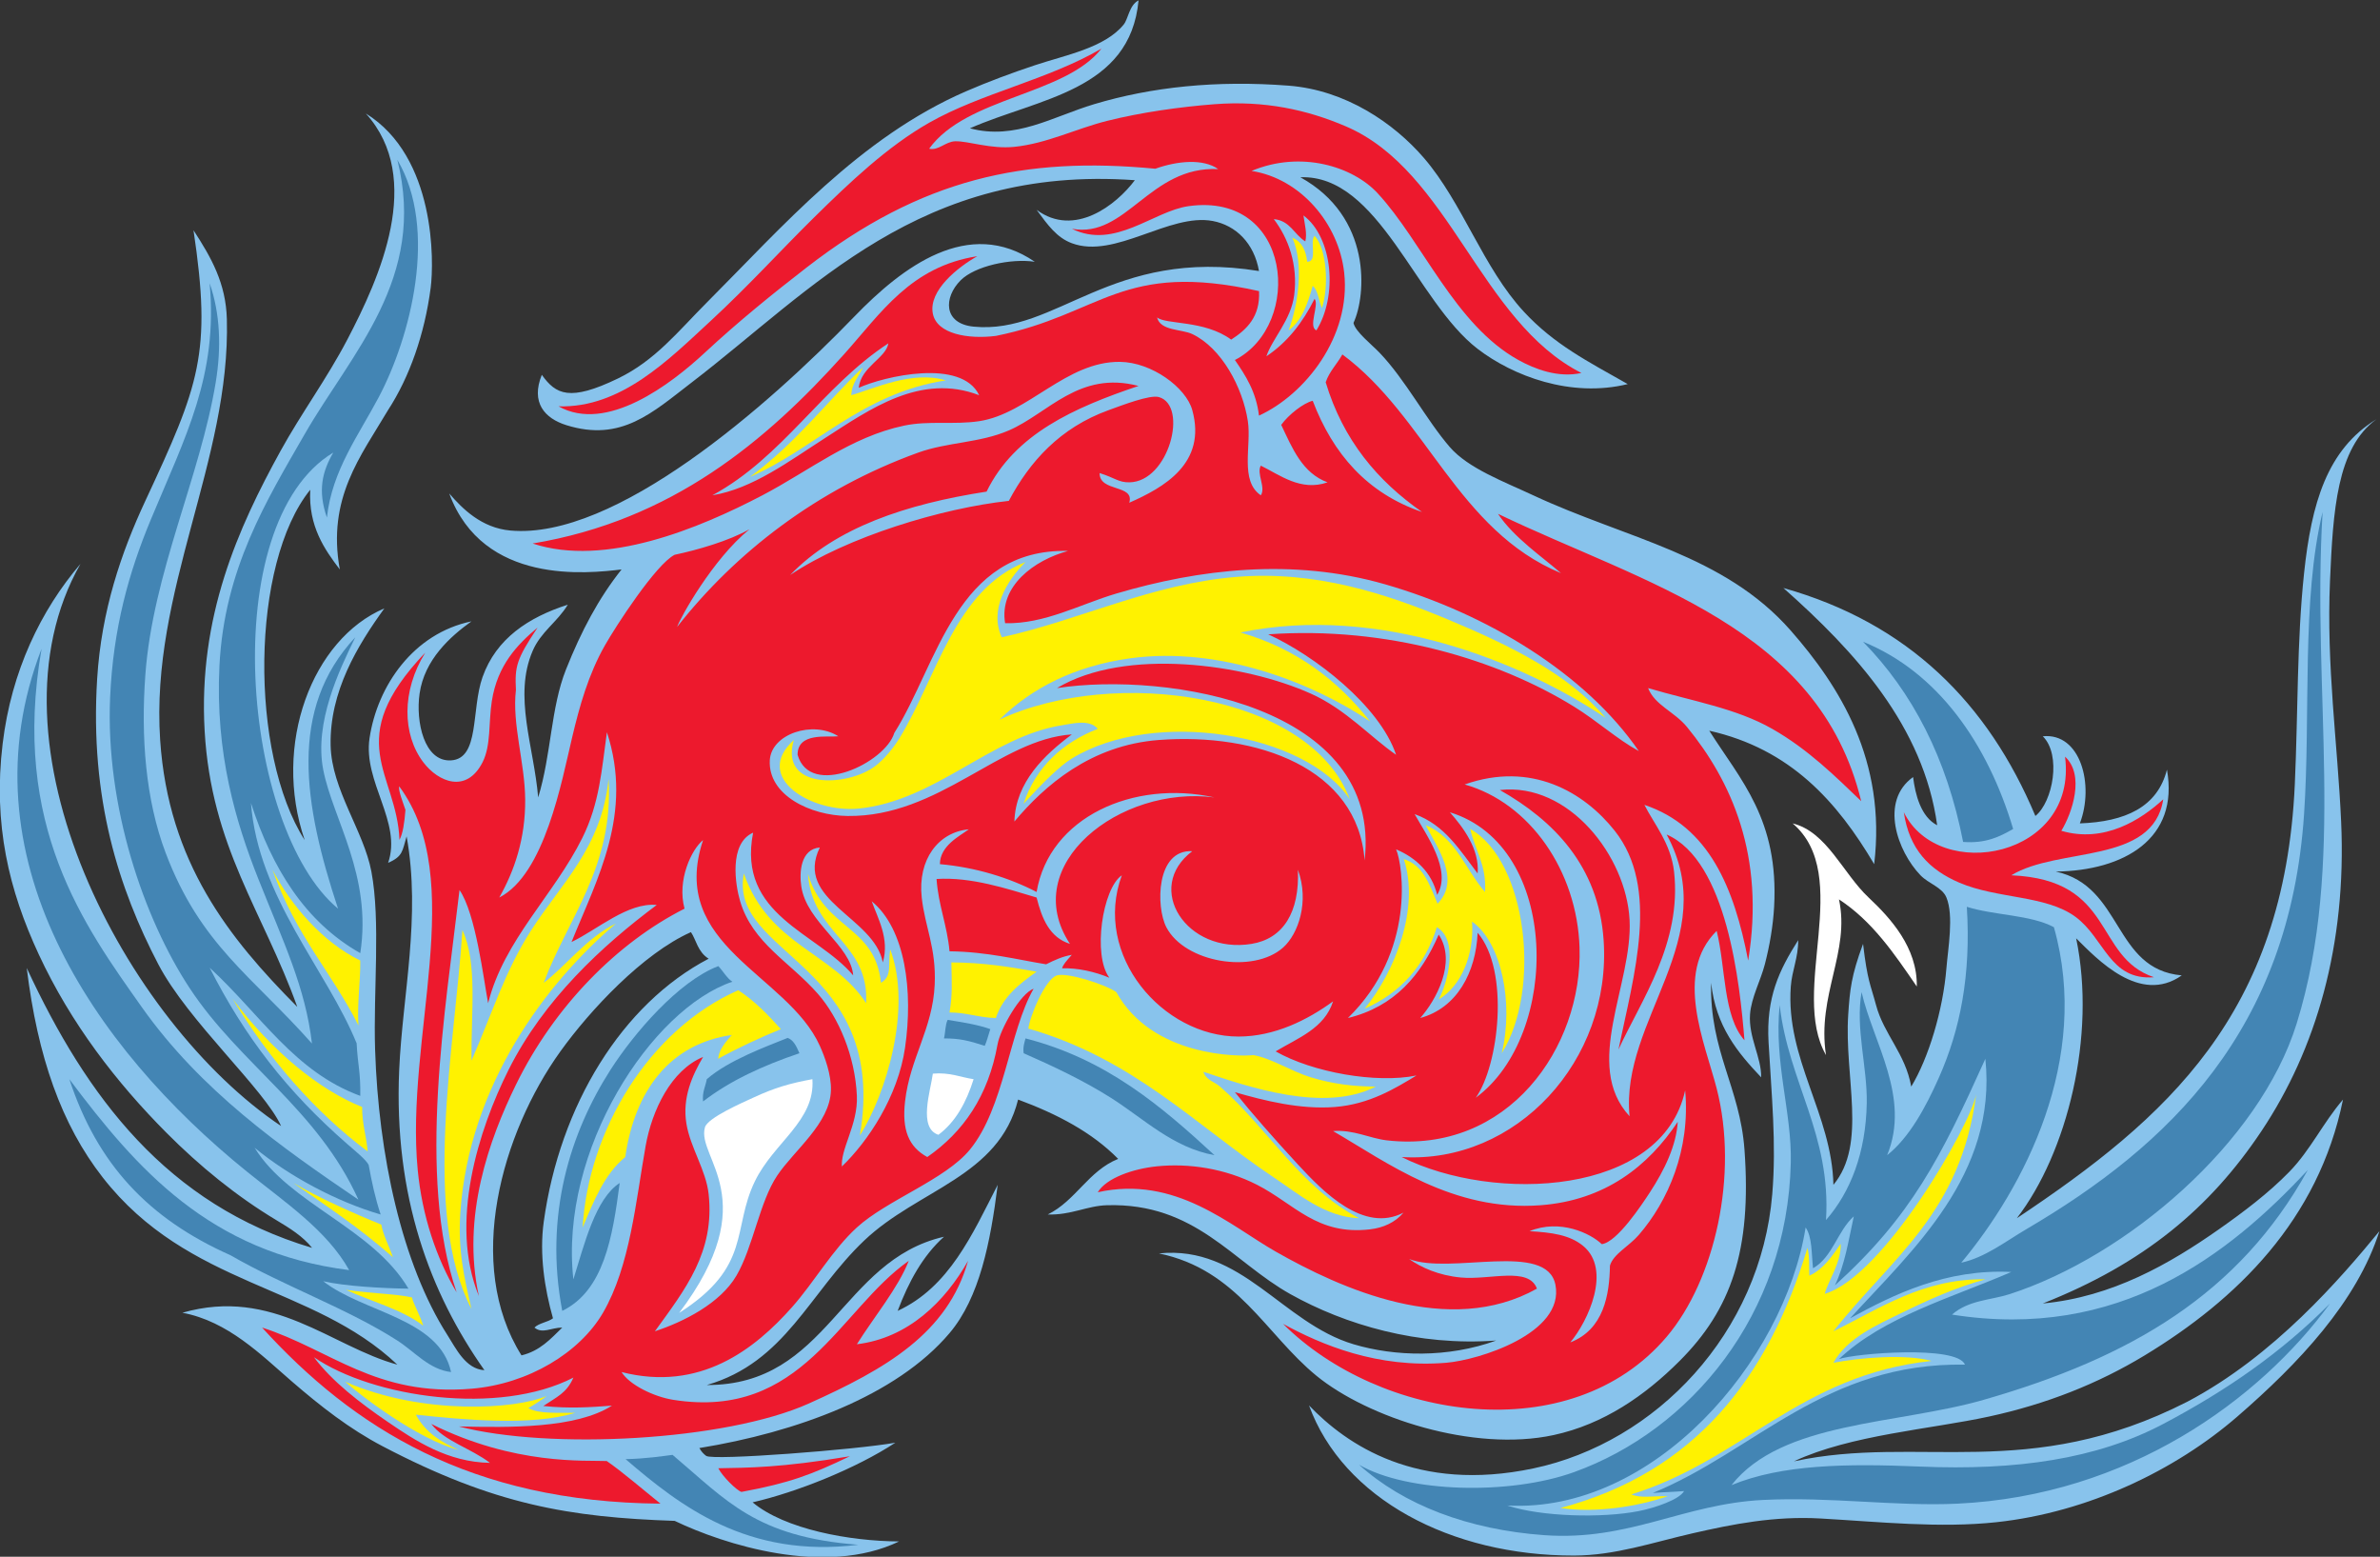
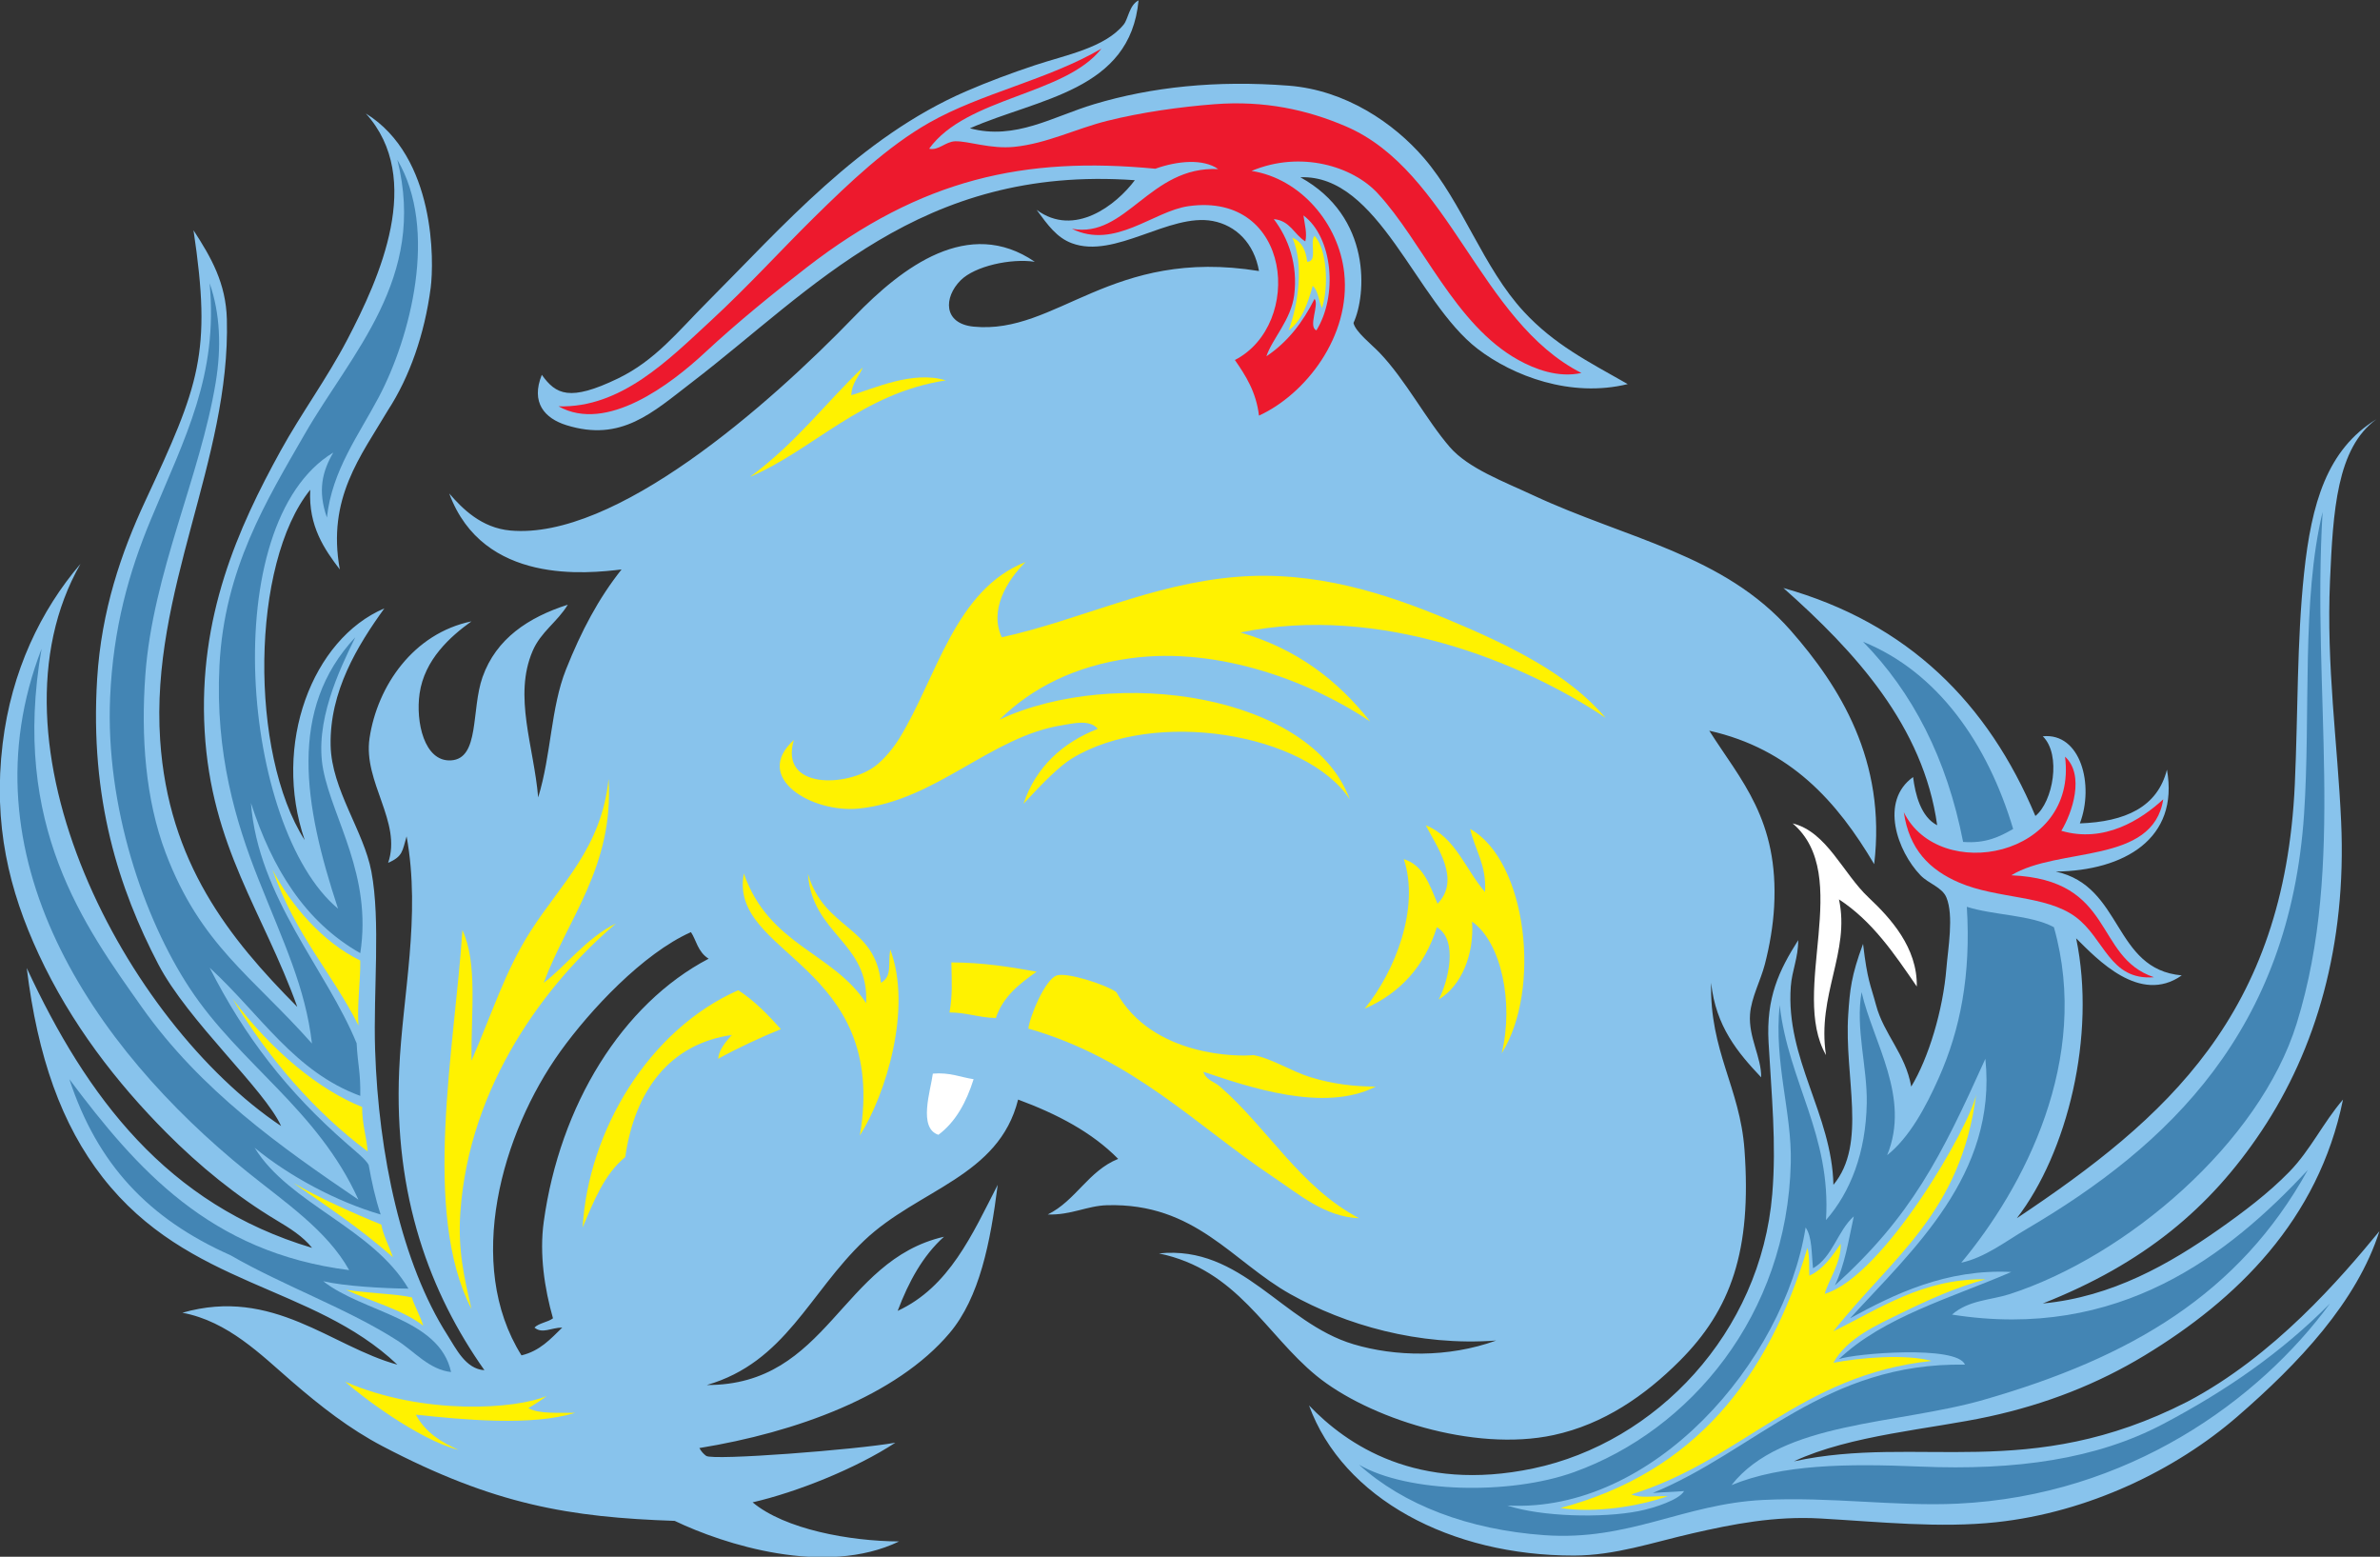
<svg xmlns="http://www.w3.org/2000/svg" viewBox="0 0 821.813 537.387" height="537.387" width="821.813" xml:space="preserve" id="svg2" version="1.1">
  <rect x="0" y="0" width="821.813" height="537.387" fill="#333333" stroke="none" />
  <defs id="defs6" />
  <g transform="matrix(1.333,0,0,-1.333,0,537.387)" id="g10">
    <g transform="scale(0.1)" id="g12">
      <path id="path14" style="fill:#88c3ec;fill-opacity:1;fill-rule:evenodd;stroke:none" d="m 2325.25,636.75 c 133.49,61.719 193.05,197.352 259.2,326.406 -18.77,-148.957 -46.99,-292.011 -124.79,-384.004 -137.91,-163.047 -398.31,-257.043 -648,-297.597 4.72,-8.633 10.68,-15.285 17.66,-20.305 17.51,-12.578 389.49,16.066 490.04,34.16 C 2217.11,228.391 2063.65,167.16 1949.52,140.949 2033.56,70.949 2200.57,40.52 2329,39.688 2137.66,-52.441 1874.49,32.102 1747.79,92.949 1476.41,102.285 1281.34,134.094 990.855,286.348 905.137,331.281 830.293,389.844 755.66,454.348 676.383,522.863 590.664,609.746 472.449,631.953 707.742,699.445 858.246,544.121 1029.25,497.551 809.34,705.832 488.215,697.883 266.059,982.355 159.16,1119.23 97.519,1294.34 69.254,1524.75 223.895,1191.4 432.336,911.828 808.453,799.953 784.188,830.227 750.23,851.105 715.746,871.789 612.129,933.945 516.93,1011.91 431.801,1097.38 301.199,1228.53 183.605,1381.13 100.566,1559.61 23.32,1725.66 -18.359,1896.48 6.855,2105.55 29.547,2293.71 106.02,2451.44 208.453,2571.15 -55.84,2107.7 326.051,1384.43 728.141,1115.46 c -42.973,95.16 -241.239,271.63 -318.086,418.89 -101.653,194.78 -177.742,427.89 -158.399,739.2 11.043,177.85 62.86,327.88 124.797,460.8 139.91,300.28 172.563,381.84 124.801,700.8 46.141,-71.04 83.887,-136.95 86.398,-230.4 9.832,-366.18 -198.746,-702.62 -172.793,-1089.6 21.301,-317.83 179.063,-513.78 355.196,-691.19 -88.36,246.7 -222.844,413.48 -239.996,715.19 -16.789,295.07 86.664,524.95 196.796,724.8 53.641,97.35 119.833,186.81 172.797,288 83.258,159.06 200.218,416.98 48,585.6 181.548,-112.16 176.618,-385.09 168.008,-451.2 -15.7,-120.41 -54.93,-231.6 -110.41,-316.8 -70.977,-119.88 -158.527,-228.42 -125.02,-412.8 -38.769,50.83 -81.769,111.61 -76.578,206.4 -154.343,-190.69 -158.117,-682.27 -14.398,-907.2 -84.566,247.25 19.707,520.89 206.398,600 -69.25,-95.74 -142.234,-215.03 -139.199,-355.2 2.473,-114.07 85.727,-220.82 105.602,-326.4 24.234,-128.73 4.781,-309.29 9.601,-460.8 8.672,-272.8 69.384,-554.964 187.194,-739.202 22.26,-34.805 47.2,-88.332 96.01,-91.192 -140.73,199.442 -235.19,450.457 -220.81,777.594 8.47,192.43 56.96,397.63 19.2,604.8 -11.12,-37.35 -9.16,-51.84 -47.86,-68.54 36.5,105.58 -65.218,209.06 -48.14,322.94 20.313,135.39 113.57,271.22 264,302.4 -54.57,-39.08 -121.68,-98.7 -134.39,-187.2 -10.41,-72.45 11.8,-177.11 81.59,-172.8 74.81,4.61 51.59,131.6 81.61,216 35.26,99.14 118.28,154.28 220.8,187.2 -27.57,-45.5 -69.72,-69.9 -91.2,-120 -50.26,-117.17 3.24,-246.86 14.39,-379.2 34.22,111.51 32.43,231.79 72,331.2 39.97,100.38 84.54,184.38 144.01,259.2 -87.44,-10.37 -358.63,-41.25 -446.41,196.8 34.32,-39.75 83.64,-89.26 158.4,-96 270.94,-24.41 664.78,319.91 891.09,554.13 124.34,128.7 295.92,259.09 467.31,141.87 -62.38,9.22 -155.09,-11.19 -192,-48 -44.05,-43.93 -45.81,-112.16 33.6,-120 215.66,-21.3 355.22,206.28 739.2,144 -12.41,71.7 -59.62,118.35 -120,129.6 -112.37,20.95 -253.18,-99.31 -364.79,-57.6 -38.92,14.54 -61.75,46.3 -91.21,86.4 97.96,-72.35 206.52,12.71 254.4,76.8 -556.62,39.57 -833.83,-283.09 -1147.2,-523.2 -102.09,-78.23 -182.75,-155.67 -325.28,-111.18 -56.58,17.65 -92.76,58.77 -63.68,130.38 36.48,-50.94 71.96,-69.84 196.96,-9.6 97.18,46.83 156.05,122.35 230.41,196.8 194.45,194.72 395.48,427.48 671.99,547.2 56.81,24.6 116.22,46.74 177.6,67.2 79.23,26.41 181.24,44.99 230.41,105.6 11.71,14.44 14.31,50.38 38.4,62.4 -21.71,-234.3 -258.89,-253.11 -436.81,-331.2 117.59,-31.52 215.03,30.46 321.6,62.4 149.21,44.72 316.73,62.45 504.01,48 147.15,-11.35 272.46,-96.66 350.4,-187.2 100.67,-116.97 153.02,-283.96 259.2,-398.4 78.7,-84.82 165.14,-128.33 268.8,-187.2 -147.6,-36.18 -297.4,21.06 -388.8,91.2 -160.36,123.03 -255.91,452.17 -459.29,444.41 185.93,-102.52 170.95,-305.47 137.68,-377.21 4.41,-22.37 47.64,-56.41 67.2,-76.8 67.79,-70.65 121.38,-174.37 182.4,-244.8 47.55,-54.88 139.65,-89.17 216,-124.8 241.44,-112.67 493.95,-152.85 667.21,-350.4 126.64,-144.39 247.98,-336.6 216,-604.8 -95.77,161.84 -216.81,298.4 -427.2,345.6 81.52,-128.53 180.5,-230.15 167.99,-455.99 -2.75,-49.62 -11.63,-100.88 -24,-148.81 -10.82,-41.93 -35.26,-86.48 -38.4,-129.6 -4.33,-59.63 29.95,-112 28.8,-163.2 -60.67,64.13 -117.62,131.97 -129.6,244.8 -4.1,-177.35 74.67,-270.75 86.41,-432 19.05,-261.819 -35.04,-414.233 -168.01,-547.202 -89.62,-89.628 -196.83,-164.043 -326.4,-192 -208.15,-44.914 -481.84,45.215 -614.4,153.602 -131.86,107.824 -204.29,274.641 -408,316.797 214.79,22.148 318.63,-179.844 504,-235.195 107.2,-32.012 244.54,-35.723 369.6,9.601 -202.44,-14.933 -390.99,40.828 -532.8,120 -151.03,84.317 -246.24,236.758 -475.2,230.399 -52.09,-1.446 -92.56,-25.86 -153.6,-24.004 72.86,35.937 104.87,112.734 182.41,144.002 -68.23,69.38 -158.82,116.39 -259.2,153.61 -49.84,-200.081 -258.77,-232.269 -398.41,-364.808 -143.17,-135.91 -204.18,-315.539 -407.99,-374.406 314.57,-0.965 346.22,322.578 614.39,384.004 -54.82,-49.168 -91.48,-116.523 -120,-192 z m 3830.41,2308.8 c -102.71,-74.37 -112.1,-237.72 -120,-417.6 -9.75,-221.71 19.59,-421.32 28.79,-623.99 14.59,-321.02 -65.52,-590.66 -206.39,-801.6 -133.65,-200.153 -305.39,-343.278 -566.41,-446.411 180.17,16.953 329.3,103.067 456.01,192 64.15,45.039 128.72,93.742 182.39,148.801 55.06,56.47 87.18,126.6 139.21,187.21 -63.41,-312.659 -276.8,-518.901 -513.6,-662.405 -121.72,-73.762 -255.37,-126.289 -403.21,-158.399 -151.23,-32.863 -358.22,-47.375 -505.52,-115.996 324.53,70.059 606.96,-55.859 1019.12,154.395 224.61,118.086 397.8,320.242 497.56,441.601 -58.32,-182.812 -209.18,-342.433 -367.95,-480 -160.05,-138.691 -386.01,-247.961 -624.01,-273.605 -147.25,-15.867 -303.08,0.918 -456,9.601 -118.8,6.746 -225.77,-14.289 -331.2,-38.398 C 4279.86,36.828 4183.8,3.352 4077.26,3.156 3758.11,2.57 3478.93,150.684 3390.85,391.953 3488.13,290.363 3670,165.305 3971.65,228.75 c 318.45,66.992 589.28,350.996 619.2,710.402 10.99,131.868 -1.93,256.398 -9.6,393.598 -6.43,115.12 26.89,185.54 76.81,264 0.3,-45.48 -16.17,-78.22 -19.2,-120 -13.68,-187.69 106.46,-330.79 110.4,-513.594 88.43,106.684 27.5,279.104 38.4,441.594 4.19,62.59 7.66,99.87 38.39,182.4 11.25,-96.08 19.47,-105.4 33.61,-158.4 20.32,-76.21 75.91,-125.28 91.19,-211.2 44.86,73.78 82.33,197.5 91.2,307.2 4.04,49.98 19.43,135.09 0,182.4 -10.99,26.75 -46.07,35.7 -67.19,57.6 -59.68,61.88 -106.59,191.75 -19.21,254.39 5.59,-44.66 19.99,-103.1 62.41,-124.79 -35.46,256.41 -212.58,449.74 -398.4,614.4 323.39,-91 530.35,-298.44 652.79,-590.4 45.44,36.44 67.9,158.46 19.2,206.4 98.33,9.82 133.78,-126.69 96.01,-225.6 117.39,4.2 201.14,42.06 225.59,139.2 32.15,-179.46 -111.5,-261.65 -288,-264 174.74,-37.54 147.98,-253.09 326.4,-268.8 -108.71,-76.76 -219.79,42.91 -273.59,96 52.74,-253.01 -23.6,-556.23 -153.61,-724.8 388.85,259.15 692.95,527.8 720,1123.2 8.51,187.22 5.17,369.73 24.01,547.2 19.13,180.35 59.17,319.93 187.2,398.4 z m -4320,-1396.8 c -224.05,-117.27 -385.54,-379.27 -427.21,-681.602 -11.49,-83.398 2.09,-172.734 24,-249.597 -13.61,-10.383 -36.02,-11.965 -48,-23.996 20.45,-17.196 43.3,-0.028 72,0 -29.95,-29.258 -57.82,-60.586 -105.59,-72 -148.11,235.781 -51.22,575.645 100.8,787.195 76.68,106.72 213.72,253.42 338.15,308.85 13.67,-19.99 17.44,-51.23 45.85,-68.85 v 0" />
      <path id="path16" style="fill:#fff200;fill-opacity:1;fill-rule:evenodd;stroke:none" d="M 5118.98,1197.56 C 5079.46,888.938 4900.2,775.41 4749.26,583.957 c 115.99,56.797 233.35,137.84 393.59,134.395 -75.69,-20.567 -147.72,-53 -215.99,-86.399 -65.66,-32.129 -141.91,-65.066 -177.6,-129.598 68.45,13.301 186.27,23.34 254.39,4.793 -338.81,-35.585 -491.61,-257.187 -777.6,-345.593 23.08,-10.528 56.38,-3.867 94.18,-4.641 -76.62,-26.57 -187.97,-44.473 -277.92,-30.613 347.49,92.508 537.61,335.781 639.74,673.652 6.11,-24.152 3.63,-46.914 4.81,-72.004 36.57,16.27 60.1,52.188 81.13,82.356 2.58,-47.52 -34.15,-99.18 -41.13,-129.434 153.71,45.692 378.56,438.609 392.12,516.689 v 0" />
      <path id="path18" style="fill:#fff200;fill-opacity:1;fill-rule:evenodd;stroke:none" d="m 894.145,453.281 c 203.525,-88.191 443.325,-70.926 521.935,-36.804 -14.2,-11.407 -30.9,-21.77 -47.69,-31.516 28.72,-15.906 77.92,-11.336 121.66,-12.207 -113.63,-34.949 -289.51,-17.813 -412.79,-4.805 24.61,-46.094 64.99,-70.652 110.39,-91.199 -104.95,26.641 -257.123,143.379 -293.505,176.531 v 0" />
-       <path id="path20" style="fill:#ffffff;fill-opacity:1;fill-rule:evenodd;stroke:none" d="m 1759.28,631.523 c 222.79,294.543 43.98,401.527 66.77,480.427 6.47,25.08 100.94,65.67 124.81,76.8 55.44,25.88 97.03,37.71 153.59,48 7.62,-108.12 -99.61,-163.03 -148.8,-263.996 -60.43,-124.082 -7.25,-220.789 -196.37,-341.231 v 0" />
      <path id="path22" style="fill:#ffffff;fill-opacity:1;fill-rule:evenodd;stroke:none" d="m 2416.45,1251.15 c 43.76,3.75 70.81,-9.2 105.6,-14.4 -18.8,-59.59 -46.33,-110.47 -91.19,-144 -53.13,17.42 -20.18,114.04 -14.41,158.4 v 0" />
      <path id="path24" style="fill:#fff200;fill-opacity:1;fill-rule:evenodd;stroke:none" d="m 3338.06,3175.95 c 24.58,67.05 40.53,169.88 9.6,240 23.72,-9.88 35.34,-31.85 38.39,-62.4 28.72,0.08 5.41,52.18 19.2,67.2 32.39,-34.66 37.11,-132.32 19.2,-187.2 -8.6,18.6 -9.45,44.95 -24,57.6 -13.06,-46.13 -27.9,-90.49 -62.39,-115.2 v 0" />
      <path id="path26" style="fill:#ffffff;fill-opacity:1;fill-rule:evenodd;stroke:none" d="m 4643.65,1899.15 c 88.62,-21.77 130.1,-129.36 196.8,-192 56.05,-52.63 126.78,-129.42 124.8,-230.4 -57.93,84.47 -115.32,169.48 -201.6,225.61 29.56,-136.22 -57.51,-247.41 -33.6,-403.21 -94.8,165.42 72.05,464.65 -86.4,600 v 0" />
      <path id="path28" style="fill:#ed192d;fill-opacity:1;fill-rule:evenodd;stroke:none" d="m 4931.65,1927.95 c 91.58,-185.7 451.4,-116.65 417.61,144 51.76,-47.56 18.82,-145.2 -9.6,-192 111.21,-32.65 206.8,28.71 263.99,81.6 -26.61,-170.18 -271.46,-122.14 -393.6,-196.8 270.57,-11.59 212.65,-211.21 369.61,-264 -115.48,-8.97 -127.6,100.73 -203.52,156.55 -76.41,56.22 -202.07,46.18 -300.49,88.25 -77.92,33.31 -130.05,86.6 -144,182.4 v 0" />
      <path id="path30" style="fill:#4385b4;fill-opacity:1;fill-rule:evenodd;stroke:none" d="m 933.254,1563.16 c -143.035,80.95 -228.387,219.61 -283.199,388.79 18.812,-244.83 196.472,-432.39 273.793,-622.32 2.929,-57.31 10.375,-73.27 9.406,-136.08 -171.008,62.71 -257.094,209.37 -390.141,331.87 90.598,-178.15 199.348,-319.54 356.539,-456.67 22.246,-19.4 48.313,-40.26 55.328,-53.97 8.125,-44.819 17.024,-85.96 31.079,-128.432 -114.008,33.203 -236.903,99.101 -326.403,172.802 89.578,-145.623 305.035,-206.962 398.394,-364.802 -66.12,0.73 -165.46,6.347 -220.792,19.207 104.004,-81.602 300.952,-95.84 331.192,-235.203 -56.66,6.347 -94.45,52.91 -139.2,81.601 C 900.094,642.773 736.008,700.773 597.258,780.754 383.945,875.566 251.813,1017.34 179.652,1236.75 353.844,1004.54 543.484,787.773 904.453,742.355 846.609,845.645 738.684,917.5 640.453,996.75 240.375,1319.51 -99.223,1815.83 107.676,2351.33 28.027,1892.85 219.105,1633 366.855,1423.96 520.344,1206.79 727.973,1060.9 928.453,924.746 822.836,1158.38 621.371,1275.25 491.66,1471.95 c -119.199,180.75 -218.805,471.68 -206.402,753.6 7.844,178.5 48.121,322.86 105.597,460.8 89.926,215.82 174.125,372.61 152.176,611.65 27.699,-79.41 30.528,-167.12 15.821,-256.45 -40.383,-245.26 -163.145,-493.84 -182.399,-758.41 -11.555,-158.77 0.184,-321.88 52.801,-460.78 90.066,-237.78 222.934,-317.69 378.836,-493.24 -17.027,145.66 -73.203,260.92 -138.836,426.03 -58.664,147.58 -112.059,326 -100.801,552 12.539,251.56 122.192,428.42 220.801,600 120.851,210.28 317.236,403.38 239.996,710.4 107,-180.78 33.8,-459.51 -47.996,-614.41 -51.844,-98.16 -121.309,-190.24 -134.399,-311.99 -24.46,69.98 -11.957,119.36 16.43,168.3 -304.988,-184.36 -237.097,-973.68 12.367,-1181.1 -89.632,271.04 -129.269,516.76 44.746,702.86 -41.793,-85.25 -106.789,-220.96 -83.148,-342.86 24.918,-128.47 127.145,-274.39 96.004,-475.19 v 0" />
      <path id="path32" style="fill:#ed192d;fill-opacity:1;fill-rule:evenodd;stroke:none" d="m 2406.86,3646.35 c 23.76,-5.78 42.46,18.41 67.19,19.2 34.11,1.09 91.54,-20.75 153.6,-14.4 84.34,8.64 159.93,47.15 240,67.2 88.92,22.25 188.87,36.3 278.4,43.2 128.74,9.91 239.87,-14.17 340.81,-57.6 269.45,-115.92 346.05,-504.28 609.6,-638.4 -60.27,-13.29 -120.63,10.04 -163.21,33.6 -164.64,91.14 -247.97,305.91 -364.79,432 -64.15,69.23 -198.49,111.3 -326.41,57.6 126.86,-19.56 226.23,-136.65 240,-264 17.86,-165.07 -101.78,-315.29 -220.8,-369.6 -7.29,61.51 -34.27,103.33 -62.39,144 177.95,91.38 148.52,435.89 -120,398.4 -91.38,-12.75 -191.36,-113.5 -302.24,-58.57 140.83,-26.15 201.13,162.88 379.03,154.57 -39.19,27.61 -105.74,21.24 -162.88,0.92 -339.12,32.44 -606.09,-25.86 -902.72,-255.32 -87.04,-67.33 -177.13,-140.09 -264,-220.8 -88.02,-81.79 -254.31,-209.23 -379.19,-139.2 161.95,-4.76 284.92,120.51 393.6,220.8 97.9,90.36 184.12,185.48 268.79,268.8 91,89.55 189.21,183.13 297.61,244.8 135.4,77.04 307.79,110.9 446.39,192 -94.86,-121.14 -348.91,-124.68 -446.39,-259.2 z m 998.39,-388.8 c 12.75,-15.48 -17.56,-72.47 4.8,-81.6 55.22,88.95 43.32,239.8 -33.59,297.6 3.35,-24.67 9.88,-46.59 4.79,-67.2 -28.89,17.51 -38.94,53.86 -81.59,57.6 37.8,-49.66 62.81,-117.64 52.79,-196.8 -8.16,-64.55 -56.5,-112.21 -72,-158.4 54.76,36.45 94.41,87.99 124.8,148.8 v 0" />
-       <path id="path34" style="fill:#ed192d;fill-opacity:1;fill-rule:evenodd;stroke:none" d="m 1860.68,229.219 c 76.61,1.523 161.07,0.976 340.9,31.133 -100.26,-47.957 -155.41,-69.082 -280.89,-92.391 -12.37,3.672 -49.03,39.91 -60.01,61.258 z m 766.97,1674.741 c 77.99,92.77 197.09,197.74 374.4,211.19 253.9,19.26 515.58,-72.47 532.81,-311.99 46.46,400.28 -511.41,489.84 -796.81,446.39 176.06,105.7 485.27,62.97 657.6,-14.4 91.24,-40.95 153.54,-112.03 220.81,-158.4 -42.92,127.78 -212.22,257.54 -331.21,312 308.34,21.68 595.52,-65.91 792.01,-187.2 61.39,-37.9 111.02,-84 167.99,-115.2 -137.89,200.62 -393.48,356.08 -657.59,432 -239.56,68.86 -481.86,39.22 -696,-24 -94.06,-27.77 -185.18,-79.24 -288.01,-76.8 -16.13,96.09 75.46,163.41 163.21,187.2 -290.15,6.67 -337.63,-293.44 -450.28,-471.33 -22.99,-77.33 -217.88,-170.07 -250.52,-56.67 -0.22,59.01 77.66,44.79 105.6,48 -65.75,41.91 -174.12,6.18 -177.61,-62.4 -4.59,-90.22 105.01,-142.9 201.61,-144 237.31,-2.71 394.75,198.94 580.8,211.2 -69.75,-52.12 -145.68,-122.78 -148.81,-225.59 z m 1099.21,-292.81 c 47.63,-71.64 -8.16,-171.76 -48,-216 95.7,25.9 144.5,118.87 148.8,220.8 83.7,-97.98 55.12,-343.46 -4.81,-427.2 221.13,162.77 219.01,652.17 -67.2,739.2 34.6,-39.01 77.23,-95.55 72.01,-158.4 -45.81,59.79 -85.23,125.98 -163.21,153.61 30.17,-54.14 97.03,-145.11 58.32,-209.14 -13.73,58.28 -55.64,96.61 -106.31,117.93 17.23,-39.13 52.4,-263.68 -124.81,-436.8 121.05,29.35 189.59,111.21 235.21,216 z m -705.61,19.2 c 47.77,-91.94 225.06,-121.64 302.4,-52.8 39.57,35.22 68.65,119.1 38.4,201.6 4.73,-110.35 -38.21,-178.68 -120,-192 -168.63,-27.46 -279.62,145.02 -153.59,240 -94.01,5.19 -94.5,-144.27 -67.21,-196.8 z m -1104,67.2 c 32.63,-109.24 128.6,-156.53 201.6,-240 53.48,-61.13 96.2,-160.7 100.8,-264 3.38,-75.72 -45.05,-139.8 -38.39,-187.2 -0.22,1.57 0.18,3.22 0,4.8 67.18,64.63 144.74,180.31 163.19,307.2 21.23,145.86 1.37,307.01 -86.4,379.2 15.54,-43.69 46.82,-97.15 28.81,-158.4 -22.57,117.98 -230.24,159.85 -163.21,297.6 -50.19,-4.34 -53.32,-64.93 -48,-100.8 13.86,-93.28 128.69,-153.01 134.4,-230.4 -93,111.07 -301.19,155.21 -259.19,369.6 -63.3,-27.85 -46.09,-135.77 -33.61,-177.6 z m 220.8,1200 c 114.18,73.32 246.63,168.83 398.4,110.4 -45.96,96.31 -246.93,48.64 -312,19.2 6.15,54.98 70.39,76.38 76.8,115.2 -171.23,-111.96 -272.39,-294.01 -456,-393.6 104.38,17.19 198.25,88.08 292.8,148.8 z m -745.49,-491.26 c -55.06,-82.5 -59.12,-100.65 -56.11,-161.54 -10.36,-88.7 23.2,-187.9 24,-283.2 0.87,-101.61 -27.95,-185.46 -67.2,-254.4 117.88,60.05 161.79,300.96 188.96,415.3 19.25,81.01 41.99,162.31 84.65,237.5 28.37,50.01 132.38,210.36 180.73,234.79 57.51,12.06 140.73,35.81 194.09,66.31 -95.49,-77.25 -180.44,-231.09 -187.63,-253.1 151.61,193.12 362.68,356.64 624,451.2 76.27,27.6 159.68,24.96 235.2,57.6 102.44,44.28 181.8,155.71 336.01,115.2 -166.4,-56.01 -320.65,-124.15 -393.6,-273.6 -209.16,-32.44 -390.21,-93 -508.8,-216 147.73,99.19 394.35,173.42 566.39,192 54.09,101.66 132.48,189.58 259.2,235.2 33.96,12.22 106.26,40.33 129.6,33.59 76.93,-22.15 25.98,-219.69 -76.8,-220.79 -28,-0.3 -36.74,11.51 -76.8,24 -0.7,-50.01 91.3,-28.51 76.8,-76.8 89.02,39.22 201.45,101.62 163.21,240 -16.16,58.41 -105.04,123.82 -187.2,124.8 -139.3,1.66 -237.67,-134.43 -364.81,-153.6 -65.26,-9.84 -130.36,1.94 -194.54,-11.56 -138.12,-29.06 -245.07,-116.59 -367.05,-180.44 -163.04,-85.33 -406.76,-187.12 -595.2,-124.8 361.13,60.01 605.32,265.5 806.39,489.6 96.5,107.54 172.79,227.47 345.61,254.4 -49.71,-27.81 -127.1,-89.03 -115.21,-148.8 10.53,-52.9 91.59,-66.6 163.2,-57.6 275.68,55.43 324.61,195.8 681.77,116 3.3,-66.74 -32.14,-99.7 -72.16,-125.6 -69.32,51.09 -170.15,38.42 -192,57.6 8.46,-35.43 63.52,-30.05 91.2,-43.2 75.39,-35.84 130.61,-137.39 143.99,-225.6 9.77,-64.36 -21.64,-154.35 33.6,-192 13.55,20.23 -11.88,56.93 0,76.8 49.25,-24 103.49,-67.47 172.81,-43.2 -65.54,24.07 -91.06,88.15 -120,148.8 18.95,26.39 57.75,56.69 81.59,62.4 52.64,-137.76 141.21,-239.59 283.2,-288 -115.02,80.17 -204.5,185.9 -249.6,336 9.84,28.56 29.58,47.22 43.21,72 217.04,-160.56 299.13,-456.06 566.39,-566.4 -46.09,40.31 -122.34,92.05 -163.2,153.6 379.41,-182.2 831.21,-291.99 940.8,-744 -66.89,64.07 -137.19,134.09 -230.4,187.2 -94.15,53.65 -205.86,71.4 -321.59,105.6 17.4,-44.59 67.99,-60.78 100.79,-100.8 114.11,-139.16 203.05,-333.03 158.41,-604.79 -36.2,187.79 -100.95,347.05 -268.8,403.19 24.49,-48.81 68.62,-99.77 76.8,-172.8 20.72,-185.27 -85.29,-333.1 -144.01,-460.8 40.06,193.57 107.76,418.14 -9.6,566.4 -79.75,100.75 -216.6,180.75 -388.8,120 169.18,-47.49 291.33,-224.72 297.6,-422.4 8.21,-258.22 -184.99,-534.99 -499.2,-499.2 -43.72,4.98 -86.56,28.36 -139.2,24.01 140.12,-81.25 309.99,-209.282 537.6,-192.008 167.44,12.707 278.91,101.508 355.2,215.998 -3.69,-60.79 -33.73,-123.79 -72,-182.393 -20.65,-31.633 -85.16,-129.504 -124.79,-134.406 -28.8,27.734 -108.05,66.152 -187.21,33.605 56.91,-3.371 104,-9.218 139.2,-38.41 73.68,-61.062 13.32,-193.887 -33.59,-249.598 86.9,33.36 101.5,123.457 102.75,198.758 8.78,30.293 48.99,49.727 74.84,79.649 75.58,87.453 133.99,220.175 120,374.395 -59.09,-272.872 -494.5,-292.989 -734.4,-172.8 297.06,-18.29 544.4,250.23 523.2,561.6 -13.08,192.25 -130.18,310.36 -268.8,388.8 179.14,20.28 327.55,-172.24 336,-336 8.64,-167.5 -122.94,-375.27 0,-508.8 -24.77,250.39 242.53,460.89 96.01,729.6 156.52,-68.35 189.75,-386.4 201.6,-532.8 -55.76,62.65 -48.3,188.5 -72,283.2 -111.43,-110.05 -30.38,-290.11 0,-408 57.5,-223.187 -4.84,-496.273 -129.6,-643.199 -248.99,-293.184 -743.91,-215.391 -993.61,33.605 99.56,-54.308 244.4,-115.422 422.4,-100.801 84.97,6.973 307.16,76.329 283.21,201.602 -21.96,114.676 -272.78,25.262 -379.21,67.195 31.23,-21.882 76.17,-42.578 134.4,-47.996 74.96,-6.992 175.69,29.004 196.8,-28.808 -227.51,-127.637 -509,0.535 -676.8,96.004 -117.09,66.621 -259.16,198.39 -460.8,153.605 22.28,36.805 91.21,60.903 153.61,67.193 81.31,8.2 174.92,-4.99 259.2,-47.994 96.65,-49.328 154.95,-131.574 292.8,-115.207 34.24,4.063 64.45,17.629 86.39,43.203 -103.04,-53.621 -207.61,53.313 -273.6,124.798 -62.69,67.94 -120.7,134 -163.19,187.21 75.1,-21.84 169.55,-45.5 259.2,-38.41 89.48,7.09 156.32,48.25 211.2,81.6 -103.78,-21.38 -269.17,7.88 -364.81,62.4 57.91,34.89 126.31,59.29 148.8,129.6 -66,-48.15 -151.24,-91.09 -244.79,-91.2 -196.65,-0.22 -378.72,210.71 -302.46,417.6 -50.27,-34.11 -76.02,-207.45 -32.25,-265.3 -37.93,15.84 -82.76,25.74 -122.54,24.42 3.19,10.31 10.31,18.01 25.25,34.84 -23.8,-3.89 -45.37,-13.83 -66.53,-24.45 -73.68,11.77 -151.12,32.35 -250.27,33.69 -6.08,67.53 -28.76,118.45 -33.6,187.2 89.9,5.73 182.16,-25.12 259.19,-48 13.72,-55.08 34,-103.6 86.41,-120 -134.95,204.43 129.32,411.36 374.39,379.2 -210.33,46.36 -428.05,-51.16 -460.8,-244.8 -71.7,37.09 -157.62,63.79 -250.52,72.06 0.33,47.67 50.53,72.18 74.83,90.16 -78.55,-7.07 -132.79,-77.87 -121.91,-176.62 8.53,-77.35 37.87,-129.67 33.6,-225.6 -5.08,-114.25 -64.05,-190.03 -76.8,-302.4 -8.34,-73.54 8.98,-117.31 57.6,-144 93.19,64.64 157.95,157.71 181.98,291.5 7.36,41.04 59.34,132.01 93.47,144.38 -63.73,-111.36 -76.05,-308.14 -165.05,-416.68 -63.7,-77.698 -215.02,-130.588 -292.8,-201.596 -63.71,-58.172 -109.61,-140.535 -167.99,-206.406 -96.59,-108.946 -237.91,-219.903 -441.6,-167.996 20.28,-32.95 83.21,-63.946 134.39,-72.004 333.8,-52.547 429.44,233.527 609.6,360 -27.42,-70.184 -90.62,-146.16 -134.4,-215.996 132.89,15.918 228.59,110.605 288,215.996 C 2454.71,578.613 2294.88,486.543 2094.86,396.75 1879.63,300.129 1423.4,276.25 1188.48,337.5 c 131.82,-3.016 304.19,-5.527 396.75,53.926 -54.57,-4.278 -110.96,-8.067 -177.83,-0.977 34.31,23.301 60.59,33.164 77.85,73.508 -193.54,-99.629 -519.16,-51.836 -671.996,52.793 46.984,-62.766 119.426,-118.516 191.996,-168 71,-48.406 154.45,-103.73 264,-105.594 -49.93,38.086 -118.68,56.524 -152,100.809 215.9,-107.684 399.58,-93.613 454.41,-96.016 39.3,-26.894 98.99,-78.222 139.2,-110.398 -491.97,4.031 -795.669,196.328 -1032.008,456.004 178.05,-57.293 294.394,-179.051 542.398,-158.407 148.15,12.344 281.04,94.004 340.8,196.805 70.36,121.016 85.17,290.559 110.4,432.007 16.5,92.45 66.01,196.1 148.81,230.39 -28.16,-47.94 -54.24,-105.58 -43.21,-172.8 10.22,-62.24 50.87,-120.32 57.61,-182.398 16.32,-150.429 -60.73,-246.672 -139.21,-355.195 74.35,24.336 169.25,72.234 211.2,143.992 43.11,73.723 59.8,190.899 105.6,259.199 44.25,65.982 136.79,135.102 139.2,220.802 1.16,40.82 -16.13,87.02 -28.8,115.21 -83.75,186.27 -394.19,257.99 -302.39,532.79 -29.74,-23.7 -68.12,-103.83 -48.01,-177.6 -173.82,-87.65 -337.29,-252.65 -436.8,-455.99 -68.85,-140.73 -141.43,-341.403 -96,-547.212 -77.77,189.903 -0.74,430.902 76.81,585.602 91.35,182.24 243,322.09 383.99,427.2 -74.81,7.15 -153.56,-63.69 -220.8,-96 66.64,164.73 160.67,332.79 91.68,543.29 -13.64,-97.01 -18.74,-183.22 -63.65,-273.64 -73.43,-147.88 -203.28,-264.8 -244.03,-428.05 -11.79,62.21 -32.04,232.11 -74.12,293 -36.02,-308.16 -110.53,-740.659 -7.48,-1041.804 -52.4,88.301 -89.26,197.668 -100.79,316.804 -33.14,342.43 131.42,751.95 -48.01,993.6 -2.83,-10.38 9.61,-40.93 16.22,-61.08 -2.59,-32.47 -6.44,-60.95 -15.48,-77.52 -6.73,174.33 -151.329,255.49 66.78,484.83 -61.94,-99.52 -59.32,-212.21 -5.12,-283.83 38.91,-51.4 112.02,-81.85 153.61,0 22.23,43.75 15.27,102.54 23.99,158.4 14.58,93.4 66.44,146.66 118.51,190.34 v 0" />
-       <path id="path36" style="fill:#4385b4;fill-opacity:1;fill-rule:evenodd;stroke:none" d="m 1620.52,252.824 c 53.71,1.082 99.24,8.281 121.66,11.094 C 1882.93,145.176 1957.66,51.457 2223.36,31.066 1936.42,-4.578 1761.66,131.699 1620.52,252.824 Z m 200.74,926.326 c -2.55,24.94 6.32,38.47 9.6,57.6 56.54,49.23 155.27,85 209.44,106.89 13.93,-4.97 21.73,-18.72 30.56,-39.68 -93.28,-31.54 -179.12,-70.49 -249.6,-124.81 z m 75.86,309.99 c -208.83,-70.24 -448.97,-435.62 -411.87,-770.788 28.63,91.375 56.9,208.699 120,249.597 -18.43,-141.57 -41.32,-278.672 -148.8,-331.199 -47.45,248.563 21.46,462.61 124.8,624 60.57,94.58 176.31,229.63 279.5,268.82 12.35,-13.03 22.4,-31.43 36.37,-40.43 z m 759.34,-146.78 c 210.16,-53.84 352.13,-175.88 489.59,-302.41 -108.44,19.75 -182.19,93.97 -268.79,148.8 -70.55,44.67 -149.86,81.96 -225.6,115.21 -2.11,16.49 1.89,26.89 4.8,38.4 z m -211.21,0 c 3.93,15.27 3.07,35.33 9.61,47.99 38.42,-6.37 77.52,-12.07 110.39,-24 -6.11,-18.81 -8.46,-29.94 -14.39,-43.19 -41.65,13.3 -63.96,19.23 -105.61,19.2 v 0" />
      <path id="path38" style="fill:#fff200;fill-opacity:1;fill-rule:evenodd;stroke:none" d="m 706.105,1778.7 c 48.708,-93.3 129.454,-186.84 227.149,-234.74 0.562,-58.17 -8.305,-106.91 -4.801,-168.01 -67.652,135.55 -162.824,232.72 -222.348,402.75 z M 896.273,691.145 c 80.891,-10.899 123.817,-9.661 170.737,-19.454 4.92,-18.918 19.35,-42.363 29.44,-73.339 -54.29,41.707 -134.302,62.675 -200.177,92.793 z M 760.078,967.949 c 63.445,-37.351 159.723,-80.312 227.672,-107.722 4.668,-27.129 18.57,-51.543 30.14,-84.649 C 928.48,854.23 846.266,907.609 760.078,967.949 Z M 602.602,1444.92 c 101.976,-136.54 225.23,-236.24 335.449,-280.17 -0.246,-43.45 11.058,-75.34 14.398,-115.2 -139.23,103.97 -258.562,243.47 -349.847,395.37 v 0" />
      <path id="path40" style="fill:#4385b4;fill-opacity:1;fill-rule:evenodd;stroke:none" d="m 4826.05,2369.55 c 193.47,-78.53 322.52,-263.07 388.81,-484.8 -34.57,-19.84 -70.73,-38.08 -129.61,-33.6 -42.36,216.84 -131.02,387.38 -259.2,518.4 z M 3520.45,238.352 c 125.01,-72.493 389.12,-79.465 556.81,-19.2 300.34,107.938 552.69,406.18 561.6,801.598 2.95,131.01 -43.95,257.62 -28.81,408 22.79,-199.87 133.97,-336.08 120,-556.797 63.3,72.246 103.17,174.187 105.6,302.397 1.78,93.69 -29.84,194.09 -13.42,288.01 29.95,-130.94 127.7,-272.39 66.23,-422.41 56.62,44.89 99.07,121.94 134.39,201.6 54.59,123.13 83.1,263.84 72.01,441.61 70.45,-22.35 165.15,-20.45 225.59,-52.81 96.97,-342.74 -78.42,-675.096 -240,-868.795 62.01,13.523 115.03,55.332 168.01,86.394 370.77,217.431 682.5,515.911 720,1075.211 17.31,258.34 -7.22,553.96 48,782.39 -28.26,-472.36 61.72,-909.64 -67.2,-1324.8 -95.85,-308.62 -439.44,-602.32 -744.01,-700.797 -47.52,-15.363 -105.46,-14.863 -148.79,-52.805 432.29,-68.328 716.46,154.075 921.6,374.402 -177.7,-320.827 -457.92,-485.581 -840,-595.202 -225.49,-64.688 -522.3,-54.989 -652.81,-220.801 131.1,54.023 298.71,56.047 489.61,48.008 247.15,-10.418 455.96,19.121 628.79,110.402 164.45,86.836 306.55,185.371 432.01,311.992 -182.77,-249.719 -522.18,-497.324 -964.81,-518.398 -160.28,-7.629 -328.78,18.328 -503.99,9.597 -206.49,-10.281 -346.98,-106.914 -566.41,-91.199 -196.97,14.109 -364.66,78.281 -480,182.403 z m 1622.4,1051.198 c -115.26,-255.68 -191.87,-407.695 -389.66,-586.706 26.09,55.164 34.32,112 48.86,178.711 -42.24,-37.766 -54.64,-105.364 -105.59,-134.407 -4.14,37.473 -2,81.211 -19.2,105.606 -55.87,-348.438 -394.96,-740.672 -772.81,-720 87.71,-28.992 245.35,-33.231 340.8,-14.402 40.54,7.996 105,29.48 117.18,51.816 -25.88,-2.246 -54.21,-2.727 -81.08,-4.961 263.51,107.82 447.02,338.633 808.7,332.344 -20.35,51.082 -286.11,29.101 -326.4,14.402 114.87,109.141 290.01,157.988 446.4,225.598 -168.52,8.457 -303.84,-57.707 -417.6,-120 159.74,175.058 381.82,371.66 350.4,671.999 v 0" />
      <path id="path42" style="fill:#fff200;fill-opacity:1;fill-rule:evenodd;stroke:none" d="m 2205.25,3007.95 c 56.76,16.51 159.14,64.91 244.8,38.4 -218.1,-33.1 -343.73,-180.31 -507.28,-249.87 120.34,88.85 193.98,189.45 292.11,283.32 -8.18,-21.13 -29.07,-40.33 -29.63,-71.85 z m -278.39,-1238.4 c 64.93,-187.01 231.12,-204.07 316.79,-336 8.2,158.6 -140,177.59 -150.76,335.14 42.3,-145.4 173.75,-132.96 189.16,-282.34 29.95,17.37 17.67,47.34 24,86.4 57.87,-153.45 -11.98,-376.64 -78.64,-481.84 75.89,447.43 -341.36,465.37 -300.55,678.64 z m 729.6,806.4 c -48.75,-48.57 -94.37,-124.66 -61.42,-194.83 200.89,44.01 387.73,138.56 608.61,156.43 203.4,16.46 385.35,-42.85 547.2,-110.4 162.22,-67.7 312.35,-141.51 408.01,-254.4 -213.16,142.71 -584.07,295.43 -945.61,220.8 146.57,-42.23 252.77,-124.84 336.01,-230.4 -142.05,95.99 -385.97,196.69 -624.01,163.2 -139.06,-19.56 -251.8,-75.43 -336,-158.4 298.02,138.73 805.96,66.73 907.21,-206.4 -113.92,171.61 -506.19,236.46 -720,105.6 -30.54,-18.69 -72.71,-60.09 -125.23,-117.26 31.62,94.78 101.34,158.74 192.42,194.06 -21.29,25.78 -65.85,13.5 -91.2,9.6 -184.89,-28.45 -328.84,-196.08 -528,-216 -119.86,-11.98 -276.98,79.07 -167.99,177.6 -38.72,-128.87 138.91,-122.29 211.19,-67.2 22.05,16.8 46.17,45.56 62.41,72 96.69,157.53 143.38,384.23 326.4,456 z m 979.98,-769.32 c 48.81,-15.07 65.61,-62.3 87.32,-115.58 61.53,63.04 -2.42,148.27 -30.51,203.3 77.62,-31.19 102.73,-114.88 153.61,-172.8 4.23,71.44 -26.34,108.07 -38.4,163.2 146.94,-82.59 185.34,-416.01 81.59,-580.79 31.77,129.97 -0.97,287.8 -76.8,340.79 5.64,-84.99 -27.25,-166.1 -86.39,-201.59 24.58,46.27 51.36,154.52 -4.81,187.19 -31.67,-101.13 -94.87,-170.72 -187.19,-211.2 79.74,97.49 143.28,261.49 101.58,387.48 z M 1509.25,852.754 c 14.48,250.176 171.2,512.206 403.2,614.396 42.67,-27.74 77.1,-63.7 110.4,-100.8 -51.39,-20.61 -116.31,-51.1 -162.57,-76.84 1.79,18.75 11.83,36.13 35.64,61.77 -159.71,-22.74 -251.42,-142.54 -276.27,-316.13 -53.83,-43.771 -81.43,-113.763 -110.4,-182.396 z m 2054.4,364.796 c -133.48,-68.57 -330.17,-0.68 -446.39,38.4 6.72,-21.68 28.4,-25.5 43.19,-38.4 124.2,-108.34 207.73,-260.663 360,-340.8 -88.44,3.152 -156.57,62.773 -220.79,105.605 -201.33,134.245 -363.56,307.435 -635.64,385.415 2.15,27.5 42.84,128.57 74.03,137.78 26.87,7.94 124,-22.8 153.61,-43.19 92.92,-167.9 317.32,-167.6 355.2,-163.21 47.94,-8.59 98.25,-42.33 148.79,-57.6 57.94,-17.5 110.92,-23.78 168,-24 z m -1103.99,192 c 7.92,47.47 5.85,75.55 4.79,129.6 81.38,-0.22 151.62,-11.58 220.8,-24 -43.94,-31.25 -86.74,-63.65 -105.6,-120 -43.93,0.87 -75.27,14.33 -119.99,14.4 z M 1221.25,641.555 c -129.48,251.777 -42.99,678.125 -23.39,981.325 39.62,-85.4 22.28,-213.11 23.39,-338.13 54.01,122.91 86.02,230.32 153.61,336 78.55,122.84 183.35,214.74 201.59,393.6 14.07,-226.87 -105.91,-361.28 -168,-528 54.01,40.41 112.44,117.95 187.2,153.6 -179.75,-152.9 -380.59,-417.2 -403.2,-748.798 -6.65,-97.636 9.97,-167.566 28.8,-249.597 v 0" />
    </g>
  </g>
</svg>